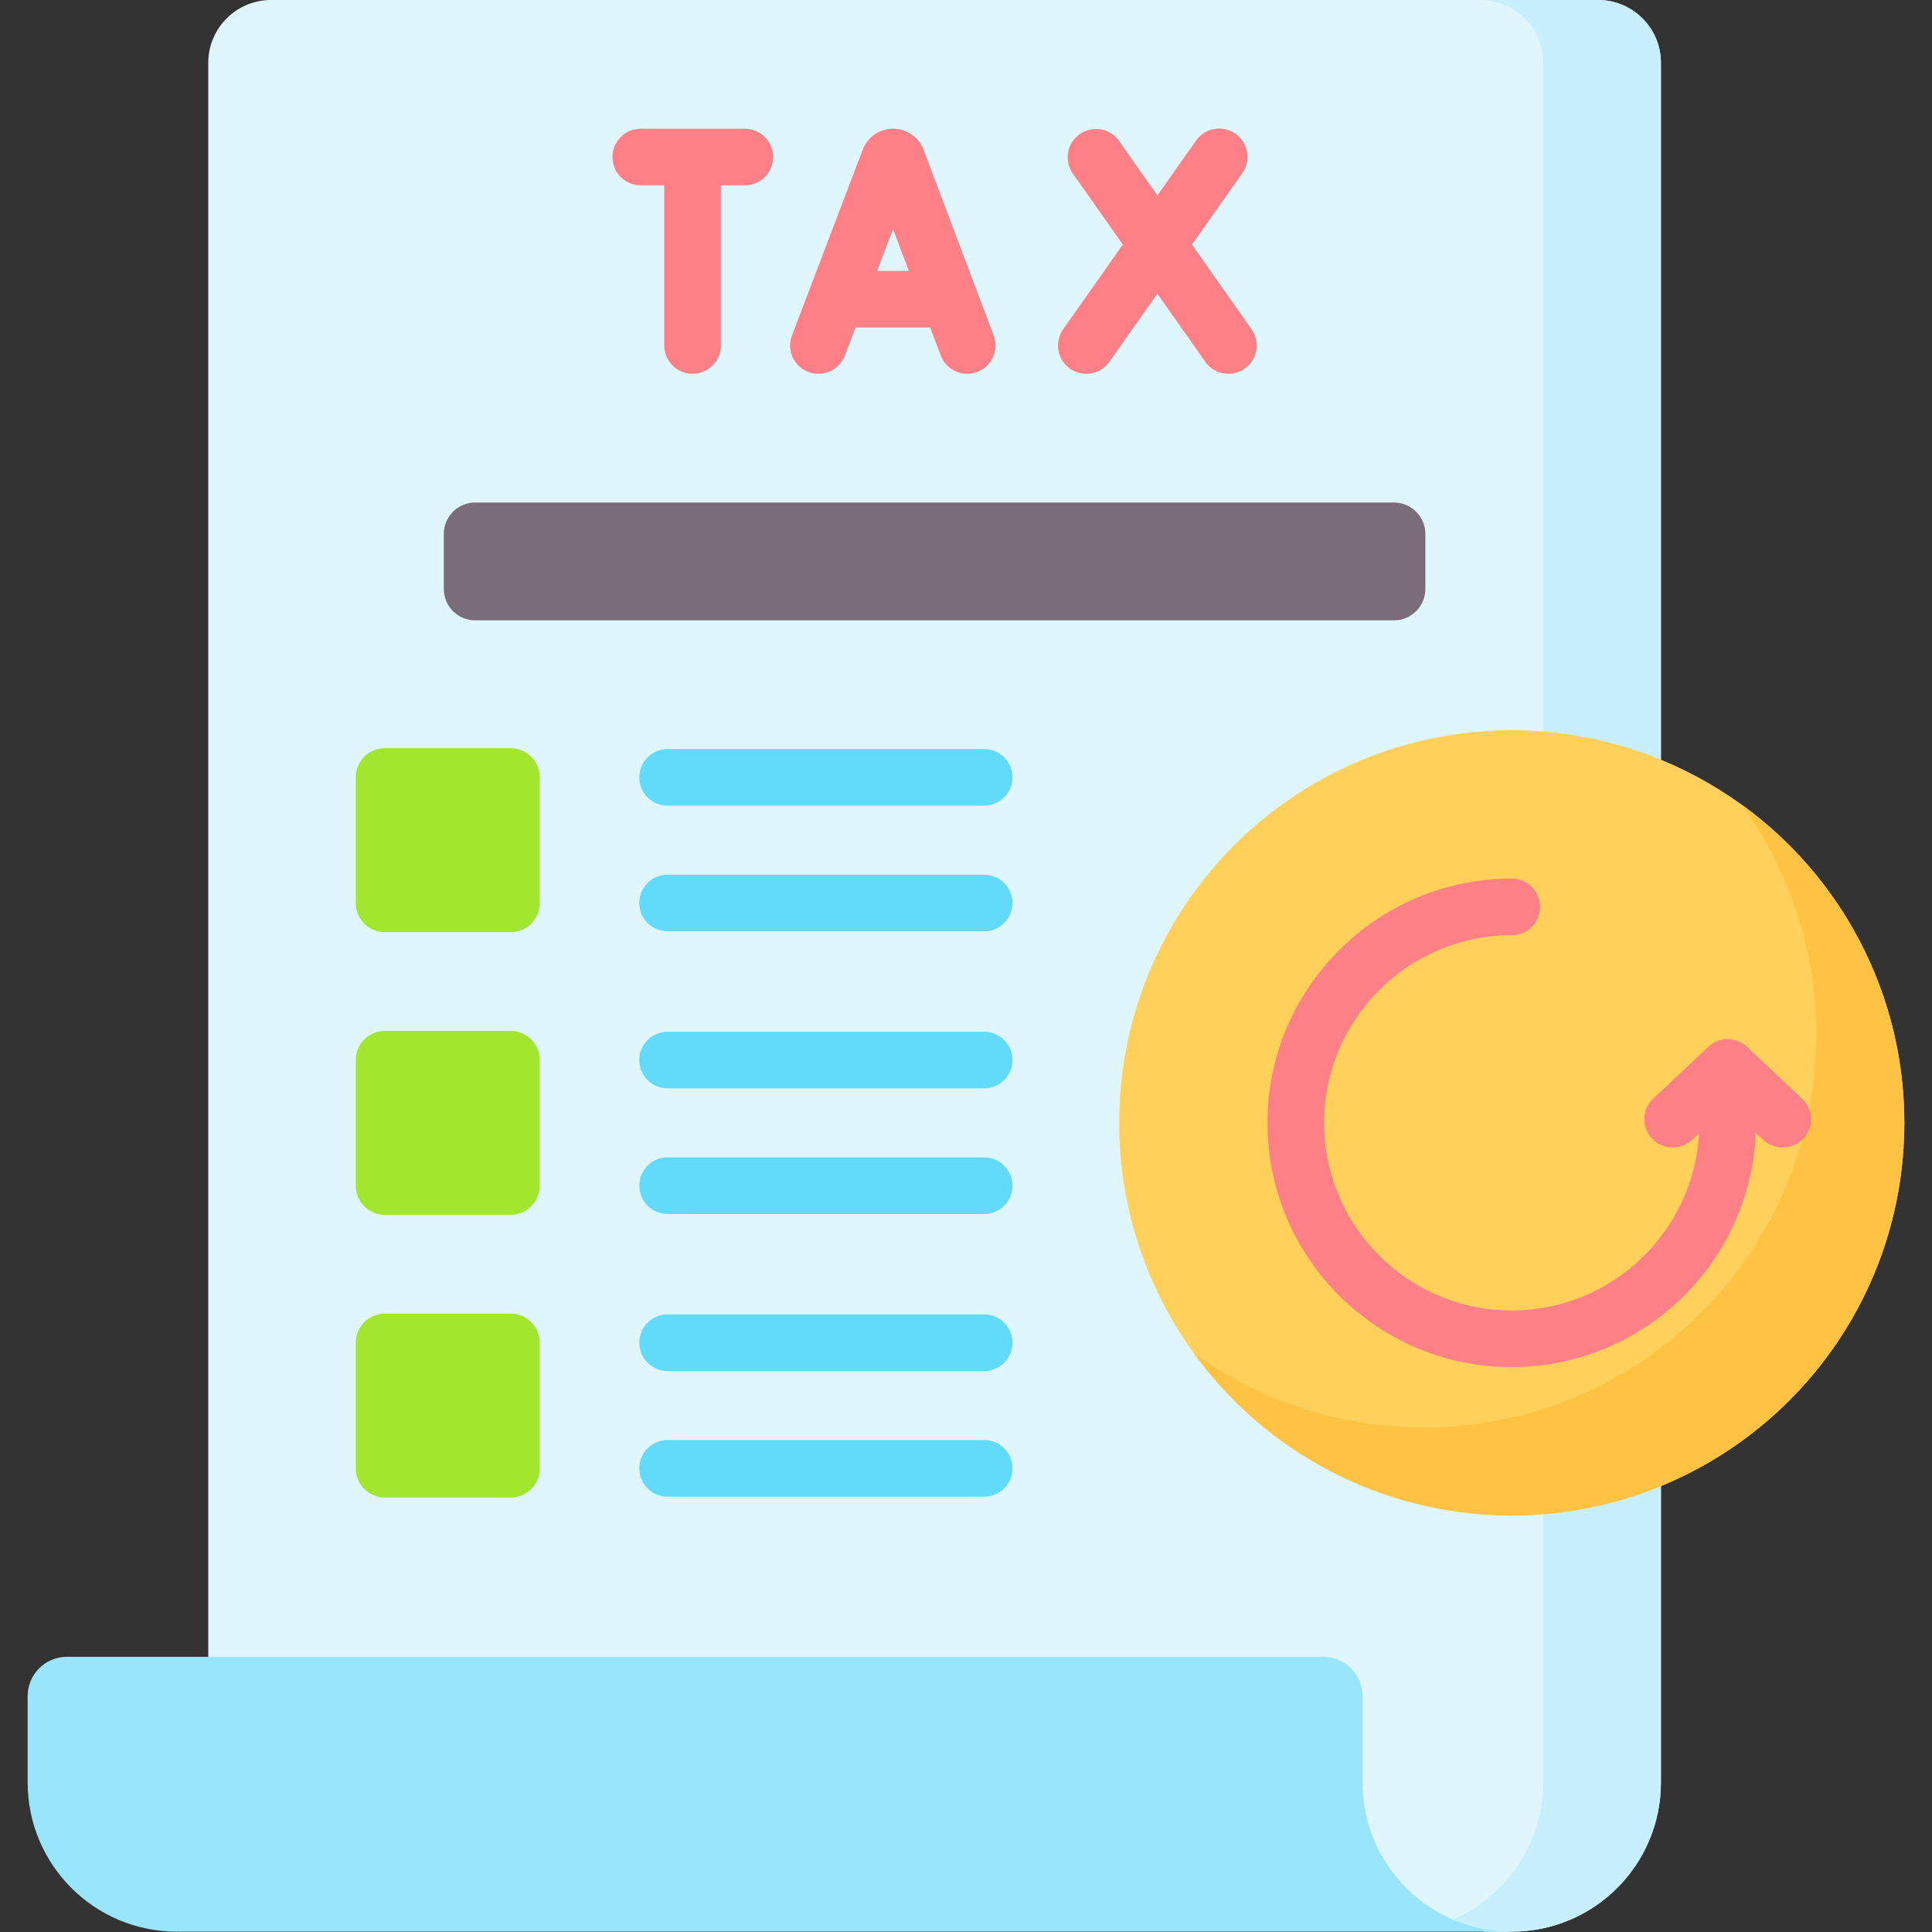
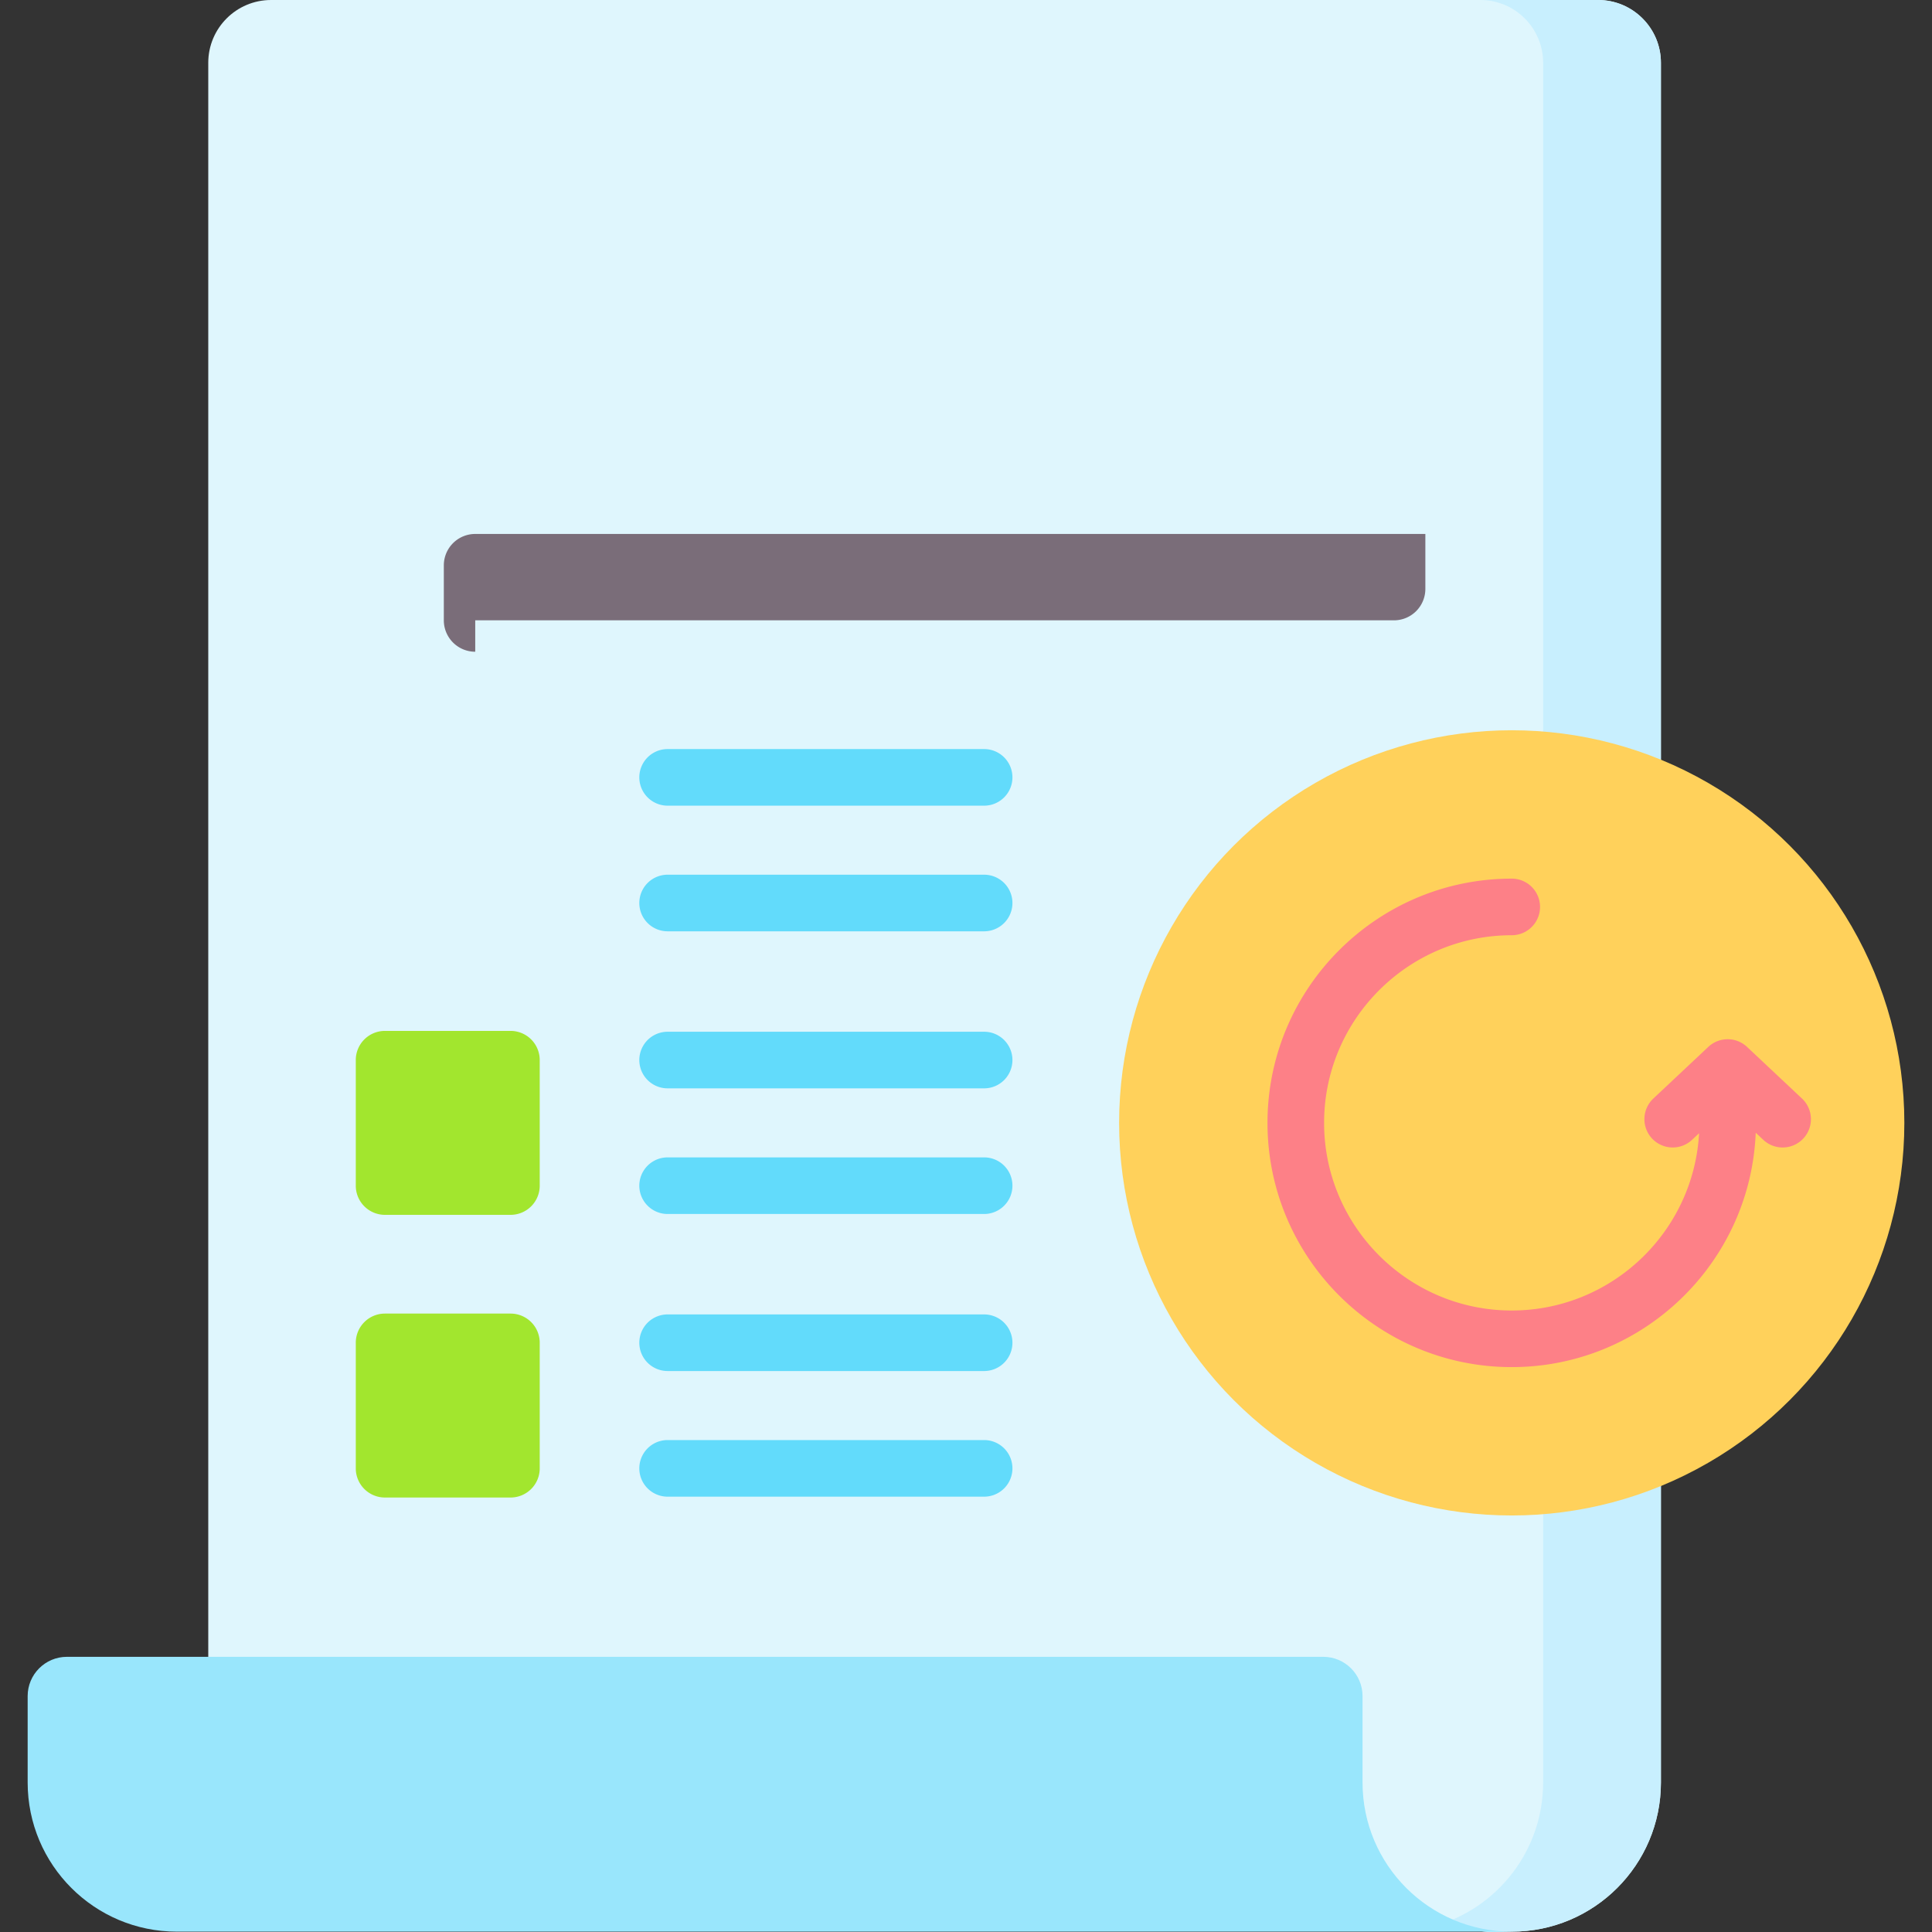
<svg xmlns="http://www.w3.org/2000/svg" width="512" height="512" x="0" y="0" viewBox="0 0 512 512" style="enable-background:new 0 0 512 512" xml:space="preserve" class="">
  <rect x="0" y="0" width="512" height="512" fill="#333333" stroke="none" />
  <g>
    <path fill="#dff6fd" d="M55.191 16.647v455.722L394.45 512l6.174-.093c21.836 0 39.538-17.702 39.538-39.538V16.647C440.162 7.453 432.708 0 423.514 0H71.838c-9.194 0-16.647 7.453-16.647 16.647z" opacity="1" data-original="#dff6fd" class="" />
    <path fill="#c8effe" d="M423.514 0H392.3c9.194 0 16.647 7.453 16.647 16.647v455.722c0 18.031-12.075 33.232-28.577 37.986L394.45 512l6.174-.093c21.836 0 39.538-17.702 39.538-39.538V16.647C440.162 7.453 432.708 0 423.514 0z" opacity="1" data-original="#c8effe" />
    <path fill="#99e6fc" d="M46.867 511.907c-21.836 0-39.538-17.702-39.538-39.538v-22.89c0-5.746 4.658-10.405 10.405-10.405h332.947c5.746 0 10.405 4.658 10.405 10.405v22.89c0 21.836 17.702 39.538 39.538 39.538z" opacity="1" data-original="#99e6fc" class="" />
-     <path fill="#7a6d79" d="M125.942 164.393H369.41a8.324 8.324 0 0 0 8.324-8.324v-14.566a8.324 8.324 0 0 0-8.324-8.324H125.942a8.324 8.324 0 0 0-8.324 8.324v14.566a8.325 8.325 0 0 0 8.324 8.324z" opacity="1" data-original="#7a6d79" />
+     <path fill="#7a6d79" d="M125.942 164.393H369.41a8.324 8.324 0 0 0 8.324-8.324v-14.566H125.942a8.324 8.324 0 0 0-8.324 8.324v14.566a8.325 8.325 0 0 0 8.324 8.324z" opacity="1" data-original="#7a6d79" />
    <circle cx="400.624" cy="297.572" r="104.046" fill="#ffd15b" opacity="1" data-original="#ffd15b" />
-     <path fill="#ffc344" d="M461.605 213.269c12.417 17.136 19.743 38.201 19.743 60.981 0 57.463-46.583 104.046-104.046 104.046-22.78 0-43.845-7.326-60.981-19.743 18.906 26.09 49.62 43.065 84.303 43.065 57.463 0 104.046-46.583 104.046-104.046 0-34.683-16.975-65.398-43.065-84.303z" opacity="1" data-original="#ffc344" />
    <path fill="#62dbfb" d="M260.806 213.511h-83.881a7.5 7.5 0 0 1 0-15h83.881a7.5 7.5 0 0 1 0 15zM260.806 246.806h-83.881a7.5 7.5 0 0 1 0-15h83.881a7.5 7.5 0 0 1 0 15z" opacity="1" data-original="#62dbfb" />
    <g fill="#fd8087">
-       <path d="M244.758 39.672a8.602 8.602 0 0 0-8.064-5.554h-.01a8.6 8.6 0 0 0-7.979 5.363c-.023.057-.046.113-.067.17L209.885 88.89a7.5 7.5 0 0 0 4.339 9.678 7.497 7.497 0 0 0 9.678-4.339l2.831-7.433h19.777l2.797 7.411a7.504 7.504 0 0 0 7.019 4.854 7.5 7.5 0 0 0 7.015-10.15zm-12.312 32.125 4.221-11.083 4.182 11.083zM331.675 87.245l-15.776-22.426L329.2 45.938a7.5 7.5 0 1 0-12.262-8.639l-10.207 14.488-10.19-14.485a7.5 7.5 0 0 0-12.267 8.631l13.281 18.879-15.8 22.428a7.5 7.5 0 0 0 6.124 11.82 7.491 7.491 0 0 0 6.138-3.181l12.706-18.036 12.685 18.032a7.488 7.488 0 0 0 6.141 3.185 7.5 7.5 0 0 0 6.126-11.815zM197.392 34.119h-27.581a7.5 7.5 0 0 0 0 15h6.234v42.442a7.5 7.5 0 0 0 15 0V49.119h6.346a7.5 7.5 0 0 0 .001-15z" fill="#fd8087" opacity="1" data-original="#fd8087" class="" />
-     </g>
-     <path fill="#a2e62e" d="M135.306 247.032h-33.294a7.726 7.726 0 0 1-7.726-7.726v-33.295a7.726 7.726 0 0 1 7.726-7.726h33.294a7.726 7.726 0 0 1 7.726 7.726v33.295a7.725 7.725 0 0 1-7.726 7.726z" opacity="1" data-original="#a2e62e" />
+       </g>
    <path fill="#62dbfb" d="M260.806 288.424h-83.881a7.5 7.5 0 0 1 0-15h83.881a7.5 7.5 0 0 1 0 15zM260.806 321.719h-83.881a7.5 7.5 0 0 1 0-15h83.881a7.5 7.5 0 0 1 0 15z" opacity="1" data-original="#62dbfb" />
    <path fill="#a2e62e" d="M135.306 321.946h-33.294a7.726 7.726 0 0 1-7.726-7.726v-33.295a7.726 7.726 0 0 1 7.726-7.726h33.294a7.726 7.726 0 0 1 7.726 7.726v33.295a7.726 7.726 0 0 1-7.726 7.726z" opacity="1" data-original="#a2e62e" />
    <path fill="#62dbfb" d="M260.806 363.338h-83.881a7.5 7.5 0 0 1 0-15h83.881a7.5 7.5 0 0 1 0 15zM260.806 396.632h-83.881a7.5 7.5 0 0 1 0-15h83.881a7.5 7.5 0 0 1 0 15z" opacity="1" data-original="#62dbfb" />
    <path fill="#a2e62e" d="M135.306 396.859h-33.294a7.726 7.726 0 0 1-7.726-7.726v-33.295a7.726 7.726 0 0 1 7.726-7.726h33.294a7.726 7.726 0 0 1 7.726 7.726v33.295a7.726 7.726 0 0 1-7.726 7.726z" opacity="1" data-original="#a2e62e" />
    <path fill="#fd8087" d="m477.552 291.129-14.566-13.688a7.498 7.498 0 0 0-10.271 0l-14.566 13.688a7.5 7.5 0 1 0 10.272 10.931l1.851-1.739c-1.432 26.145-23.15 46.977-49.646 46.977-27.419 0-49.726-22.307-49.726-49.726 0-27.418 22.307-49.725 49.726-49.725 4.143 0 7.5-3.358 7.5-7.5s-3.357-7.5-7.5-7.5c-35.689 0-64.726 29.036-64.726 64.725 0 35.69 29.036 64.726 64.726 64.726 34.814 0 63.282-27.632 64.659-62.114l1.997 1.876a7.47 7.47 0 0 0 5.135 2.035c1.997 0 3.99-.793 5.467-2.364a7.503 7.503 0 0 0-.332-10.602z" opacity="1" data-original="#fd8087" class="" />
  </g>
</svg>